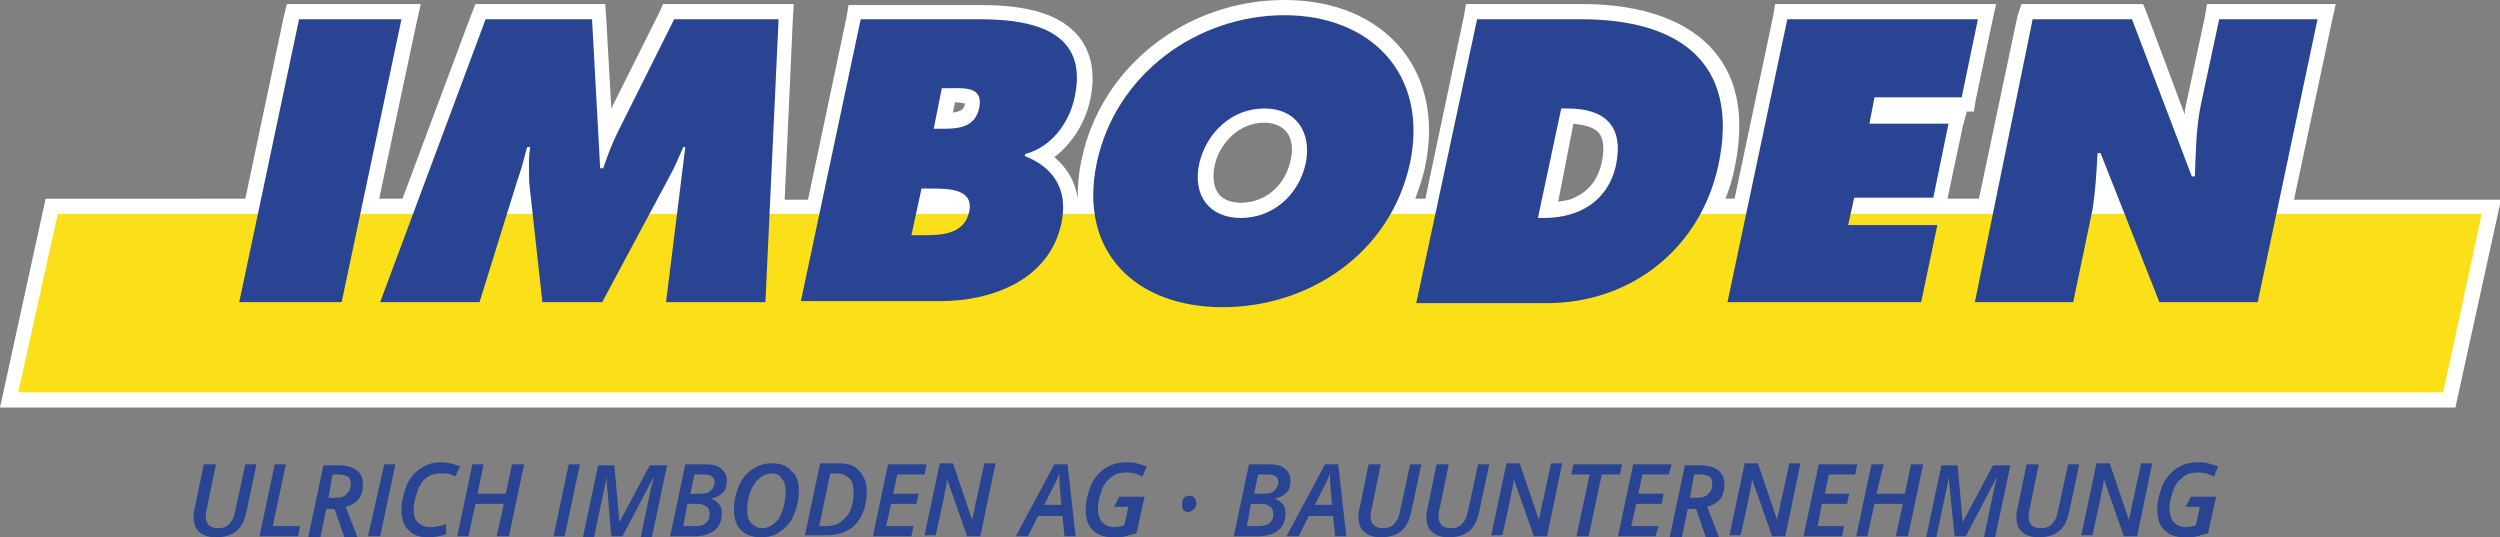
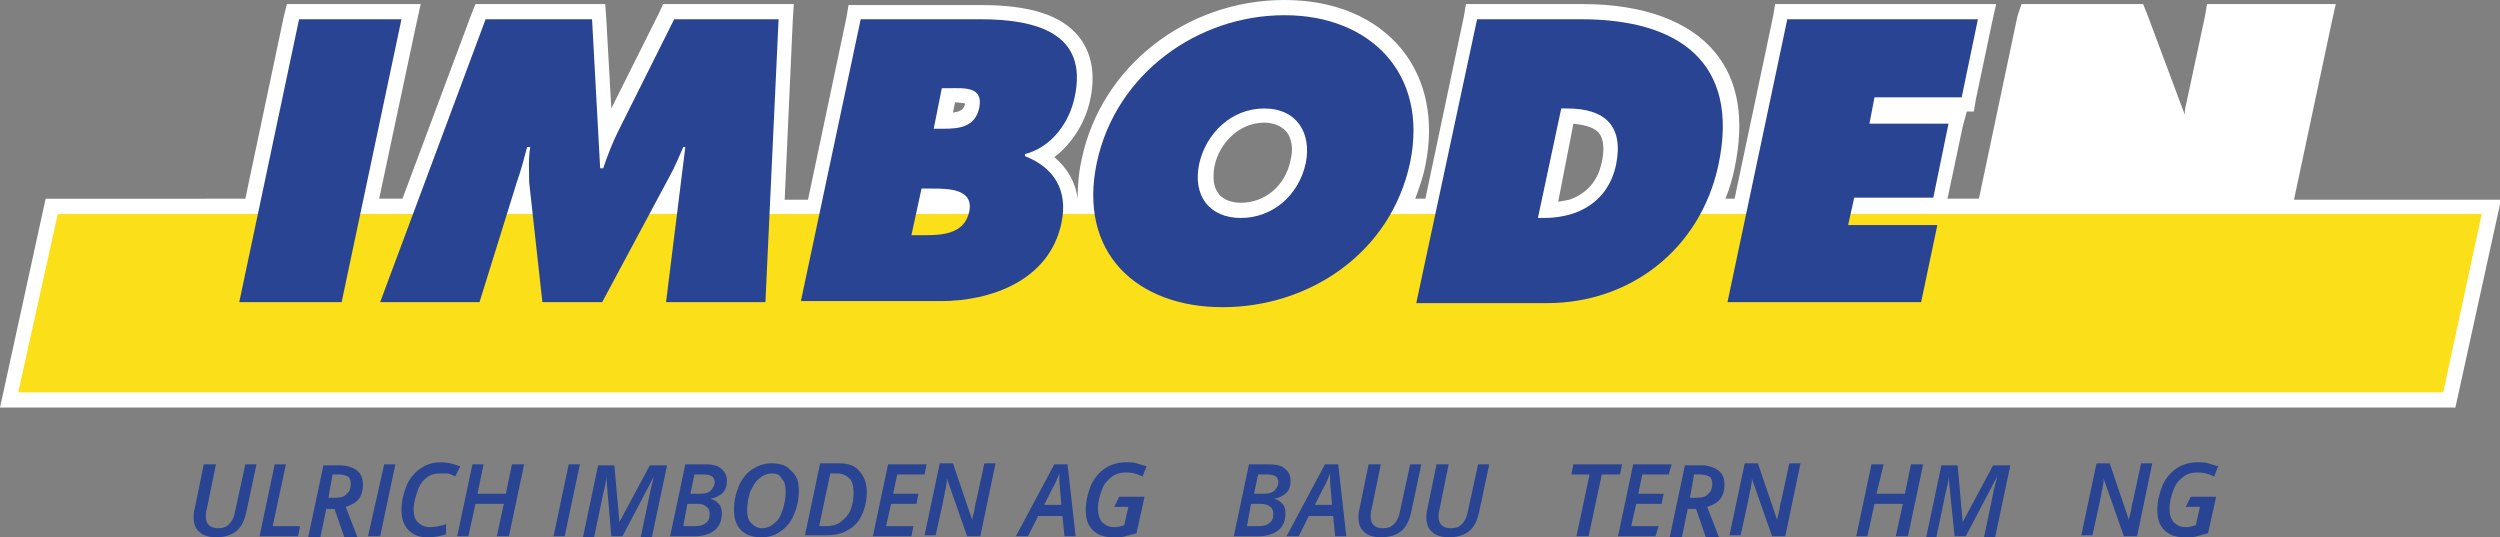
<svg xmlns="http://www.w3.org/2000/svg" version="1.1" id="Ebene_1" x="0px" y="0px" viewBox="0 0 246.6 53" style="enable-background:new 0 0 246.6 53;" xml:space="preserve">
  <rect x="0" y="0" width="246.6" height="53" fill="#808080" stroke="none" />
  <style type="text/css">
	.st0{fill:#FFFFFF;}
	.st1{fill:#FADF19;}
	.st2{fill:#284492;}
</style>
  <path class="st0" d="M155.2,12.2c0.9,0.1,2,0.3,2.5,0.9c0.6,0.7,0.5,2,0.3,2.9c-0.4,1.9-1.5,3.1-3.2,3.7l0,0l-1.1,0.2L155.2,12.2z   M124.7,12.1c0.7,0,1.6,0.2,2.2,0.9c0.5,0.6,0.7,1.7,0.4,2.8c-0.5,2.5-2.5,4.2-4.9,4.2c-0.7,0-1.7-0.2-2.2-0.9  c-0.5-0.6-0.6-1.6-0.4-2.7C120.2,14.3,122.1,12.1,124.7,12.1 M95.2,10.2C95.2,10.2,95.2,10.3,95.2,10.2c-0.1,0.5-0.3,0.8-1.2,0.9  l0.2-1h0.1C94.7,10.1,95,10.2,95.2,10.2 M226.3,19.6L230,2.2l0.4-1.8h-1.8h-9.7h-1.2l-0.2,1.2l-1.8,8.4c-0.1,0.4-0.2,0.8-0.2,1.3  l-3.7-9.9l-0.4-1h-1h-9.8h-1.2L199,1.6l-3.8,18h-3.1l1.5-7.1L194,11h0.7l0.2-1.2l1.6-7.6l0.4-1.8h-1.8h-18.8h-1.2l-0.2,1.2l-3.8,18  h-0.9c0.4-1,0.7-2,0.9-3c1-4.8,0.4-8.6-1.9-11.4c-2.5-3.1-7.1-4.8-13.1-4.8h-10.3h-1.2l-0.2,1.2l-3.8,18h-1c0.4-1.1,0.8-2.2,1-3.3  c0.9-4.4,0.1-8.4-2.3-11.4c-2.6-3.2-6.7-4.9-11.6-4.9c-9.7,0-18.1,6.6-20,15.7c-0.3,1.3-0.4,2.7-0.4,3.9c-0.2-1.6-1-3-2.3-4.1  c1.7-1.3,3-3.3,3.5-5.5c0.6-2.6,0.2-4.8-1.1-6.4c-1.7-2.1-4.8-3.1-9.6-3.1H84.9h-1.2l-0.2,1.2l-3.8,18h-2.3L78.2,2l0.1-1.6h-1.6  H66.3h-0.9L65,1.3l-4.7,9.4l-0.5-8.9l-0.1-1.4h-1.4H47.9h-1l-0.4,1l-6.8,18.2h-2.3l3.7-17.4l0.4-1.8h-1.8H29.5h-1.2L28,1.6l-3.8,18  H4.5L0,40.2h242.2l4.5-20.5H226.3z" />
  <polygon class="st1" points="5.7,21.1 118.7,21.1 122.2,21.7 125.3,21.1 149.6,21.1 152,21.7 155.7,21.1 244.8,21.1 241,38.7   1.8,38.7 " />
  <polygon class="st2" points="29.5,1.9 39.6,1.9 33.7,29.8 23.6,29.8 " />
  <path class="st2" d="M47.9,1.9h10.5l0.8,14.7h0.3c0.4-1.2,0.9-2.5,1.5-3.7l5.5-11h10.3l-1.3,27.9h-9.8l1.9-15.3h-0.2  c-0.4,0.9-0.8,1.9-1.3,2.8l-6.7,12.5h-5.9L52.2,18c0-1.2-0.1-2.3,0.1-3.5H52c-0.3,1.1-0.6,2.3-1,3.4l-3.7,11.9h-9.8L47.9,1.9z" />
  <path class="st2" d="M93,12.7c1.5,0,3.2-0.1,3.6-2.1c0.4-2.1-1.5-1.9-3-1.9h-0.7l-0.8,4H93z M89.9,23.2H91c1.7,0,4.1,0,4.6-2.3  c0.5-2.3-2.1-2.3-3.7-2.3h-1L89.9,23.2z M84.9,1.9h11.8c5.4,0,10.7,1.3,9.3,7.7c-0.5,2.4-2.2,4.9-4.9,5.6l0,0.2  c2.8,1.1,4.3,3.3,3.6,6.6c-1.2,5.7-7,7.7-11.9,7.7H79L84.9,1.9z" />
  <path class="st2" d="M118.3,16.1c-0.7,3.2,1,5.4,4.1,5.4s5.7-2.2,6.4-5.4c0.6-3-0.9-5.4-4.1-5.4C121.5,10.7,119,13.1,118.3,16.1   M139.1,16c-1.9,9-10,14.3-18.5,14.3c-8.5,0-14.3-5.4-12.4-14.3c1.9-8.8,10-14.5,18.5-14.5C135.1,1.5,140.9,7.2,139.1,16" />
  <path class="st2" d="M151.7,21.5h0.6c3.4,0,6.3-1.6,7.1-5.2c0.8-3.9-1.1-5.6-4.8-5.6H154L151.7,21.5z M145.7,1.9H156  c9.4,0,15.7,4.1,13.5,14.4c-1.8,8.3-8.7,13.6-16.9,13.6h-12.9L145.7,1.9z" />
  <polygon class="st2" points="176.3,1.9 195.1,1.9 193.5,9.6 184.9,9.6 184.4,12.2 192.2,12.2 190.7,19.5 182.9,19.5 182.3,22.2   191.1,22.2 189.5,29.8 170.4,29.8 " />
-   <path class="st2" d="M200.5,1.9h9.8l5.9,15.5h0.3c0.1-2.3,0.1-4.7,0.6-7.1l1.8-8.4h9.7l-5.9,27.9h-9.7l-5.8-14.7h-0.3  c-0.1,1.9-0.2,3.7-0.5,5.6l-1.9,9.1h-9.7L200.5,1.9z" />
  <path class="st2" d="M25.3,45.8l-1,4.7c-0.2,0.9-0.5,1.5-1,1.9c-0.5,0.4-1.2,0.6-2,0.6c-0.7,0-1.3-0.2-1.6-0.5  c-0.4-0.3-0.6-0.8-0.6-1.5c0-0.3,0-0.5,0.1-0.8l0.9-4.4h1.2l-0.9,4.4c-0.1,0.3-0.1,0.5-0.1,0.8c0,0.3,0.1,0.6,0.3,0.8  c0.2,0.2,0.5,0.3,0.9,0.3c0.5,0,0.8-0.1,1.1-0.4c0.3-0.3,0.5-0.7,0.6-1.3l1-4.6H25.3z" />
  <polygon class="st2" points="25.6,52.9 27.1,45.8 28.2,45.8 26.9,51.9 29.6,51.9 29.4,52.9 " />
  <path class="st2" d="M32.4,49.1H33c0.6,0,1-0.1,1.2-0.4c0.3-0.2,0.4-0.6,0.4-1c0-0.3-0.1-0.6-0.3-0.7c-0.2-0.1-0.5-0.2-0.9-0.2h-0.6  L32.4,49.1z M32.2,50.1l-0.6,2.9h-1.2l1.5-7.1h1.6c0.7,0,1.3,0.2,1.7,0.5c0.4,0.3,0.6,0.8,0.6,1.4c0,0.5-0.1,1-0.4,1.4  c-0.3,0.4-0.7,0.6-1.3,0.8l1.2,3.1h-1.3l-1-2.9H32.2z" />
  <polygon class="st2" points="36.3,52.9 37.9,45.8 39,45.8 37.5,52.9 " />
  <path class="st2" d="M43.4,46.7c-0.5,0-0.9,0.1-1.3,0.4c-0.4,0.3-0.7,0.7-0.9,1.3c-0.2,0.6-0.4,1.2-0.4,1.8c0,0.6,0.1,1,0.4,1.3  c0.3,0.3,0.7,0.5,1.2,0.5c0.5,0,1-0.1,1.6-0.3v1c-0.6,0.2-1.2,0.3-1.8,0.3c-0.8,0-1.4-0.2-1.9-0.7c-0.5-0.5-0.7-1.2-0.7-2  c0-0.8,0.2-1.6,0.5-2.4c0.3-0.7,0.8-1.3,1.4-1.7c0.6-0.4,1.2-0.6,2-0.6c0.7,0,1.3,0.2,1.9,0.4l-0.5,1c-0.2-0.1-0.4-0.2-0.7-0.3  C44,46.7,43.7,46.7,43.4,46.7" />
  <polygon class="st2" points="50.2,52.9 49,52.9 49.7,49.7 46.9,49.7 46.2,52.9 45.1,52.9 46.6,45.8 47.7,45.8 47.1,48.7 49.9,48.7   50.5,45.8 51.7,45.8 " />
  <polygon class="st2" points="54.6,52.9 56.1,45.8 57.2,45.8 55.7,52.9 " />
  <path class="st2" d="M60.3,52.9L59.8,47h0c0,0.4-0.1,0.9-0.3,1.7l-0.9,4.3h-1.1l1.5-7.1h1.6l0.5,5.6h0l3-5.6h1.7l-1.5,7.1h-1.1  l0.9-4.3c0.1-0.6,0.3-1.2,0.4-1.7h0l-3.1,5.9H60.3z" />
  <path class="st2" d="M68.1,48.7h1c0.5,0,0.8-0.1,1-0.3c0.2-0.2,0.4-0.5,0.4-0.8c0-0.6-0.4-0.8-1.1-0.8h-0.9L68.1,48.7z M67.4,51.9  h1.1c0.5,0,0.9-0.1,1.1-0.3c0.3-0.2,0.4-0.5,0.4-0.9c0-0.3-0.1-0.6-0.3-0.7c-0.2-0.2-0.5-0.3-0.9-0.3h-1L67.4,51.9z M69.5,45.8  c0.7,0,1.3,0.1,1.6,0.4c0.4,0.3,0.6,0.7,0.6,1.2c0,0.5-0.1,0.9-0.4,1.2c-0.3,0.3-0.7,0.5-1.2,0.6v0c0.4,0.1,0.6,0.3,0.8,0.5  c0.2,0.2,0.3,0.5,0.3,0.9c0,0.7-0.2,1.3-0.7,1.7c-0.5,0.4-1.2,0.6-2,0.6h-2.4l1.5-7.1H69.5z" />
  <path class="st2" d="M76.1,46.7c-0.4,0-0.9,0.2-1.2,0.5c-0.4,0.3-0.6,0.7-0.9,1.3c-0.2,0.6-0.3,1.2-0.3,1.8c0,0.6,0.1,1,0.4,1.3  c0.3,0.3,0.6,0.5,1.1,0.5c0.4,0,0.9-0.2,1.2-0.5c0.4-0.3,0.6-0.7,0.8-1.3c0.2-0.6,0.3-1.2,0.3-1.8c0-0.6-0.1-1-0.4-1.3  C76.9,46.8,76.6,46.7,76.1,46.7 M78.8,48.4c0,0.9-0.2,1.7-0.5,2.4c-0.3,0.7-0.7,1.2-1.3,1.6c-0.5,0.4-1.2,0.6-1.9,0.6  c-0.8,0-1.5-0.2-2-0.7c-0.5-0.5-0.7-1.2-0.7-2c0-0.9,0.2-1.7,0.5-2.4c0.3-0.7,0.8-1.3,1.3-1.6c0.6-0.4,1.2-0.6,1.9-0.6  c0.8,0,1.5,0.2,1.9,0.7C78.6,46.9,78.8,47.5,78.8,48.4" />
  <path class="st2" d="M81.4,51.9c0.6,0,1.1-0.1,1.5-0.4c0.4-0.3,0.8-0.7,1-1.2c0.2-0.5,0.3-1.1,0.3-1.7c0-0.6-0.1-1.1-0.4-1.4  c-0.3-0.3-0.7-0.5-1.2-0.5h-0.7l-1.1,5.2H81.4z M85.5,48.5c0,0.9-0.2,1.7-0.5,2.3c-0.3,0.7-0.8,1.2-1.4,1.5  c-0.6,0.4-1.4,0.5-2.2,0.5h-2l1.5-7.1h1.8c0.9,0,1.6,0.2,2,0.7C85.2,46.9,85.5,47.6,85.5,48.5" />
  <polygon class="st2" points="89.9,52.9 86.1,52.9 87.6,45.8 91.4,45.8 91.2,46.8 88.5,46.8 88.1,48.7 90.6,48.7 90.4,49.7   87.9,49.7 87.4,51.9 90.1,51.9 " />
  <path class="st2" d="M96.7,52.9h-1.3l-2-5.7h0l0,0.3c-0.1,0.5-0.1,0.8-0.2,1c0,0.2-0.3,1.6-0.9,4.3h-1.1l1.5-7.1h1.3l1.9,5.6h0  c0-0.2,0.1-0.5,0.2-0.9c0.1-0.5,0.1-0.8,0.2-1l0.8-3.7h1.1L96.7,52.9z" />
  <path class="st2" d="M104.7,49.9c-0.1-1.4-0.2-2.2-0.2-2.5c0-0.3,0-0.5,0-0.7c-0.2,0.5-0.4,1-0.7,1.5l-0.8,1.6H104.7z M104.8,50.9  h-2.4l-1,2h-1.2l3.8-7.1h1.3l0.8,7.1H105L104.8,50.9z" />
  <path class="st2" d="M110.4,49h2.5l-0.8,3.6c-0.4,0.1-0.7,0.2-1.1,0.3c-0.3,0.1-0.7,0.1-1.2,0.1c-0.8,0-1.5-0.2-2-0.7  c-0.5-0.5-0.7-1.1-0.7-2c0-0.9,0.2-1.6,0.5-2.4c0.3-0.7,0.8-1.3,1.4-1.7c0.6-0.4,1.3-0.6,2.1-0.6c0.4,0,0.7,0,1,0.1  c0.3,0.1,0.7,0.2,1,0.3l-0.4,1c-0.6-0.3-1.1-0.4-1.6-0.4c-0.5,0-1,0.1-1.4,0.4c-0.4,0.3-0.8,0.7-1,1.3c-0.2,0.5-0.4,1.2-0.4,1.8  c0,0.6,0.1,1,0.4,1.4c0.3,0.3,0.7,0.5,1.2,0.5c0.4,0,0.7-0.1,1-0.2l0.4-1.8h-1.4L110.4,49z" />
-   <path class="st2" d="M116.6,49.7c0-0.3,0.1-0.5,0.2-0.6c0.2-0.2,0.4-0.2,0.6-0.2c0.2,0,0.3,0.1,0.4,0.2c0.1,0.1,0.2,0.3,0.2,0.5  c0,0.3-0.1,0.5-0.2,0.6c-0.2,0.2-0.4,0.3-0.6,0.3c-0.2,0-0.4-0.1-0.5-0.2C116.6,50.1,116.6,49.9,116.6,49.7" />
  <path class="st2" d="M123.7,48.7h1c0.5,0,0.8-0.1,1-0.3c0.2-0.2,0.4-0.5,0.4-0.8c0-0.6-0.4-0.8-1.1-0.8h-0.9L123.7,48.7z M123,51.9  h1.1c0.5,0,0.9-0.1,1.1-0.3c0.3-0.2,0.4-0.5,0.4-0.9c0-0.3-0.1-0.6-0.3-0.7c-0.2-0.2-0.5-0.3-0.9-0.3h-1L123,51.9z M125.1,45.8  c0.7,0,1.3,0.1,1.6,0.4c0.4,0.3,0.6,0.7,0.6,1.2c0,0.5-0.1,0.9-0.4,1.2c-0.3,0.3-0.7,0.5-1.2,0.6v0c0.4,0.1,0.6,0.3,0.8,0.5  c0.2,0.2,0.3,0.5,0.3,0.9c0,0.7-0.2,1.3-0.7,1.7c-0.5,0.4-1.2,0.6-2,0.6h-2.4l1.5-7.1H125.1z" />
  <path class="st2" d="M131.4,49.9c-0.1-1.4-0.2-2.2-0.2-2.5c0-0.3,0-0.5,0-0.7c-0.2,0.5-0.4,1-0.7,1.5l-0.8,1.6H131.4z M131.5,50.9  h-2.4l-1,2h-1.2l3.8-7.1h1.3l0.8,7.1h-1.1L131.5,50.9z" />
  <path class="st2" d="M140.2,45.8l-1,4.7c-0.2,0.9-0.5,1.5-1,1.9c-0.5,0.4-1.2,0.6-2,0.6c-0.7,0-1.3-0.2-1.6-0.5  c-0.4-0.3-0.6-0.8-0.6-1.5c0-0.3,0-0.5,0.1-0.8l0.9-4.4h1.2l-0.9,4.4c-0.1,0.3-0.1,0.5-0.1,0.8c0,0.3,0.1,0.6,0.3,0.8  c0.2,0.2,0.5,0.3,0.9,0.3c0.5,0,0.8-0.1,1.1-0.4c0.3-0.3,0.5-0.7,0.6-1.3l1-4.6H140.2z" />
  <path class="st2" d="M146.9,45.8l-1,4.7c-0.2,0.9-0.5,1.5-1,1.9c-0.5,0.4-1.2,0.6-2,0.6c-0.7,0-1.3-0.2-1.6-0.5  c-0.4-0.3-0.6-0.8-0.6-1.5c0-0.3,0-0.5,0.1-0.8l0.9-4.4h1.2l-0.9,4.4c-0.1,0.3-0.1,0.5-0.1,0.8c0,0.3,0.1,0.6,0.3,0.8  c0.2,0.2,0.5,0.3,0.9,0.3c0.5,0,0.8-0.1,1.1-0.4c0.3-0.3,0.5-0.7,0.6-1.3l1-4.6H146.9z" />
-   <path class="st2" d="M152.6,52.9h-1.3l-2-5.7h0l0,0.3c-0.1,0.5-0.1,0.8-0.2,1c0,0.2-0.3,1.6-0.9,4.3h-1.1l1.5-7.1h1.3l1.9,5.6h0  c0-0.2,0.1-0.5,0.2-0.9c0.1-0.5,0.1-0.8,0.2-1l0.8-3.7h1.1L152.6,52.9z" />
  <polygon class="st2" points="156.7,52.9 155.5,52.9 156.8,46.8 155,46.8 155.2,45.8 160,45.8 159.8,46.8 158,46.8 " />
  <polygon class="st2" points="163.3,52.9 159.6,52.9 161.1,45.8 164.9,45.8 164.6,46.8 162,46.8 161.6,48.7 164.1,48.7 163.9,49.7   161.4,49.7 160.9,51.9 163.6,51.9 " />
  <path class="st2" d="M166.7,49.1h0.6c0.6,0,1-0.1,1.2-0.4c0.3-0.2,0.4-0.6,0.4-1c0-0.3-0.1-0.6-0.3-0.7c-0.2-0.1-0.5-0.2-0.9-0.2  h-0.6L166.7,49.1z M166.5,50.1l-0.6,2.9h-1.2l1.5-7.1h1.6c0.7,0,1.3,0.2,1.7,0.5c0.4,0.3,0.6,0.8,0.6,1.4c0,0.5-0.1,1-0.4,1.4  c-0.3,0.4-0.7,0.6-1.3,0.8l1.2,3.1h-1.3l-1-2.9H166.5z" />
  <path class="st2" d="M176.1,52.9h-1.3l-2-5.7h0l0,0.3c-0.1,0.5-0.1,0.8-0.2,1c0,0.2-0.3,1.6-0.9,4.3h-1.1l1.5-7.1h1.3l1.9,5.6h0  c0-0.2,0.1-0.5,0.2-0.9c0.1-0.5,0.1-0.8,0.2-1l0.8-3.7h1.1L176.1,52.9z" />
-   <polygon class="st2" points="181.7,52.9 177.9,52.9 179.4,45.8 183.2,45.8 183,46.8 180.4,46.8 180,48.7 182.4,48.7 182.2,49.7   179.7,49.7 179.3,51.9 181.9,51.9 " />
  <polygon class="st2" points="188.2,52.9 187,52.9 187.7,49.7 184.9,49.7 184.2,52.9 183.1,52.9 184.6,45.8 185.8,45.8 185.1,48.7   187.9,48.7 188.5,45.8 189.7,45.8 " />
  <path class="st2" d="M192.8,52.9l-0.6-5.9h0c0,0.4-0.1,0.9-0.3,1.7l-0.9,4.3H190l1.5-7.1h1.6l0.5,5.6h0l3-5.6h1.7l-1.5,7.1h-1.1  l0.9-4.3c0.1-0.6,0.3-1.2,0.4-1.7h0l-3.1,5.9H192.8z" />
-   <path class="st2" d="M205.1,45.8l-1,4.7c-0.2,0.9-0.5,1.5-1,1.9c-0.5,0.4-1.2,0.6-2,0.6c-0.7,0-1.3-0.2-1.6-0.5  c-0.4-0.3-0.6-0.8-0.6-1.5c0-0.3,0-0.5,0.1-0.8l0.9-4.4h1.2l-0.9,4.4c-0.1,0.3-0.1,0.5-0.1,0.8c0,0.3,0.1,0.6,0.3,0.8  c0.2,0.2,0.5,0.3,0.9,0.3c0.5,0,0.8-0.1,1.1-0.4c0.3-0.3,0.5-0.7,0.6-1.3l1-4.6H205.1z" />
  <path class="st2" d="M210.8,52.9h-1.3l-2-5.7h0l0,0.3c-0.1,0.5-0.1,0.8-0.2,1c0,0.2-0.3,1.6-0.9,4.3h-1.1l1.5-7.1h1.3l1.9,5.6h0  c0-0.2,0.1-0.5,0.2-0.9c0.1-0.5,0.1-0.8,0.2-1l0.8-3.7h1.1L210.8,52.9z" />
  <path class="st2" d="M216.1,49h2.5l-0.8,3.6c-0.4,0.1-0.7,0.2-1.1,0.3c-0.3,0.1-0.7,0.1-1.2,0.1c-0.8,0-1.5-0.2-2-0.7  c-0.5-0.5-0.7-1.1-0.7-2c0-0.9,0.2-1.6,0.5-2.4c0.3-0.7,0.8-1.3,1.4-1.7c0.6-0.4,1.3-0.6,2.1-0.6c0.4,0,0.7,0,1,0.1  c0.3,0.1,0.7,0.2,1,0.3l-0.4,1c-0.6-0.3-1.1-0.4-1.6-0.4c-0.5,0-1,0.1-1.4,0.4c-0.4,0.3-0.8,0.7-1,1.3c-0.2,0.5-0.4,1.2-0.4,1.8  c0,0.6,0.1,1,0.4,1.4c0.3,0.3,0.7,0.5,1.2,0.5c0.4,0,0.7-0.1,1-0.2l0.4-1.8h-1.4L216.1,49z" />
</svg>